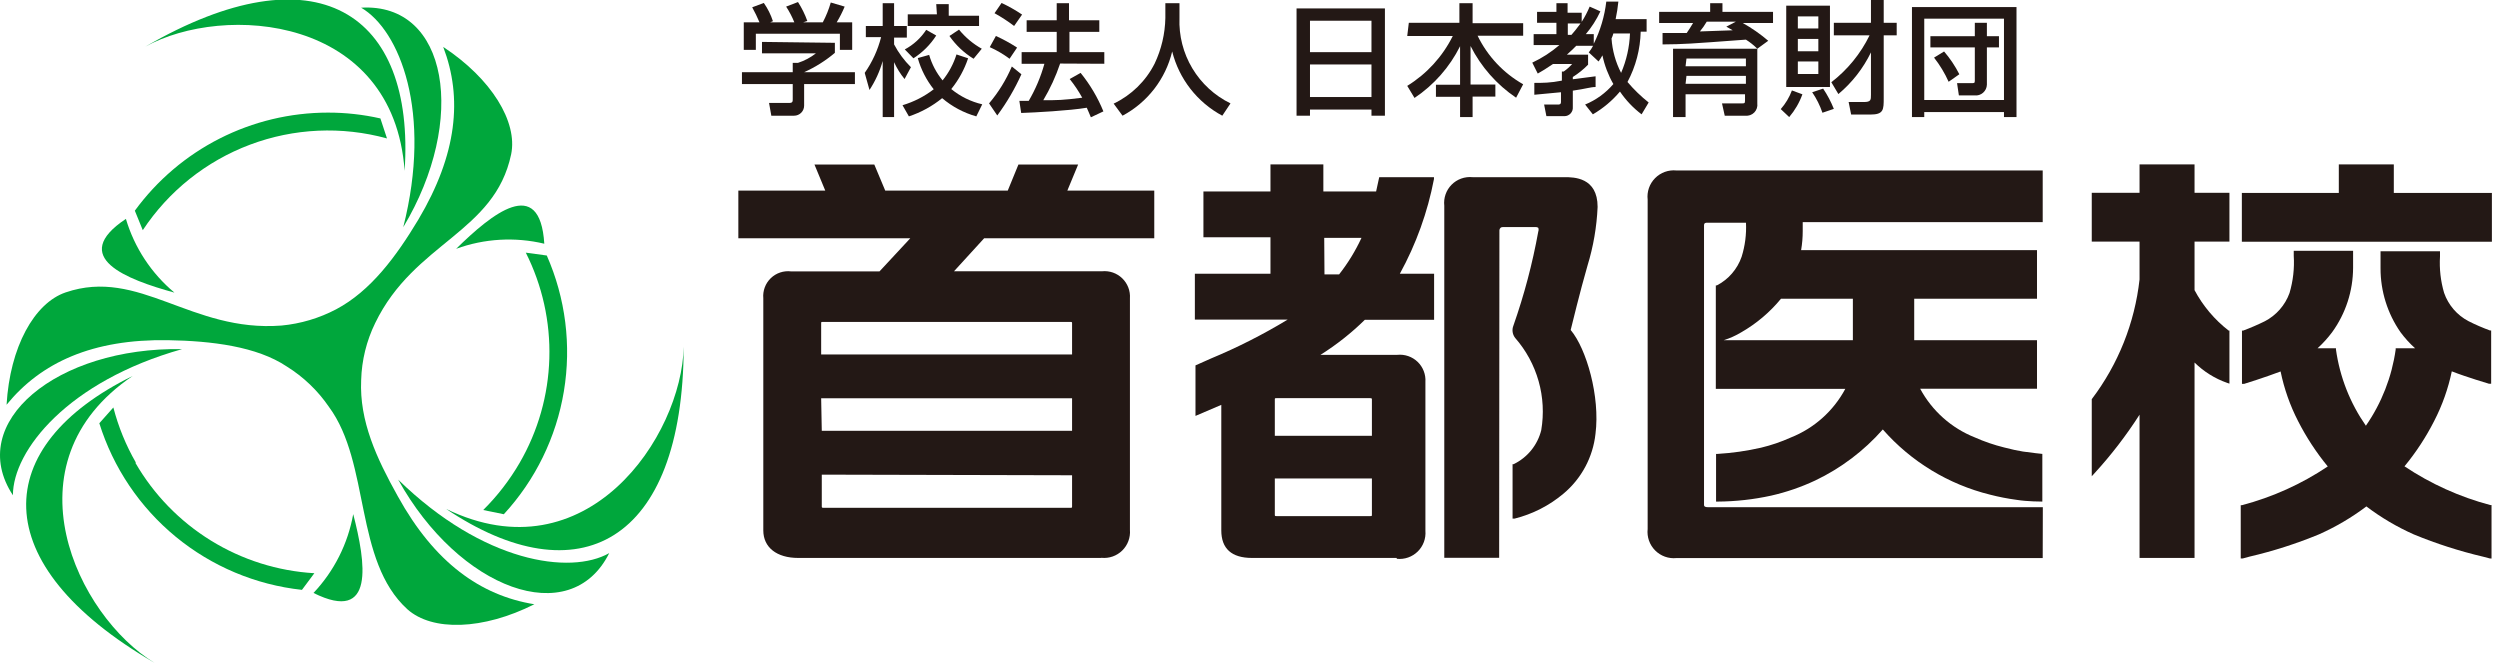
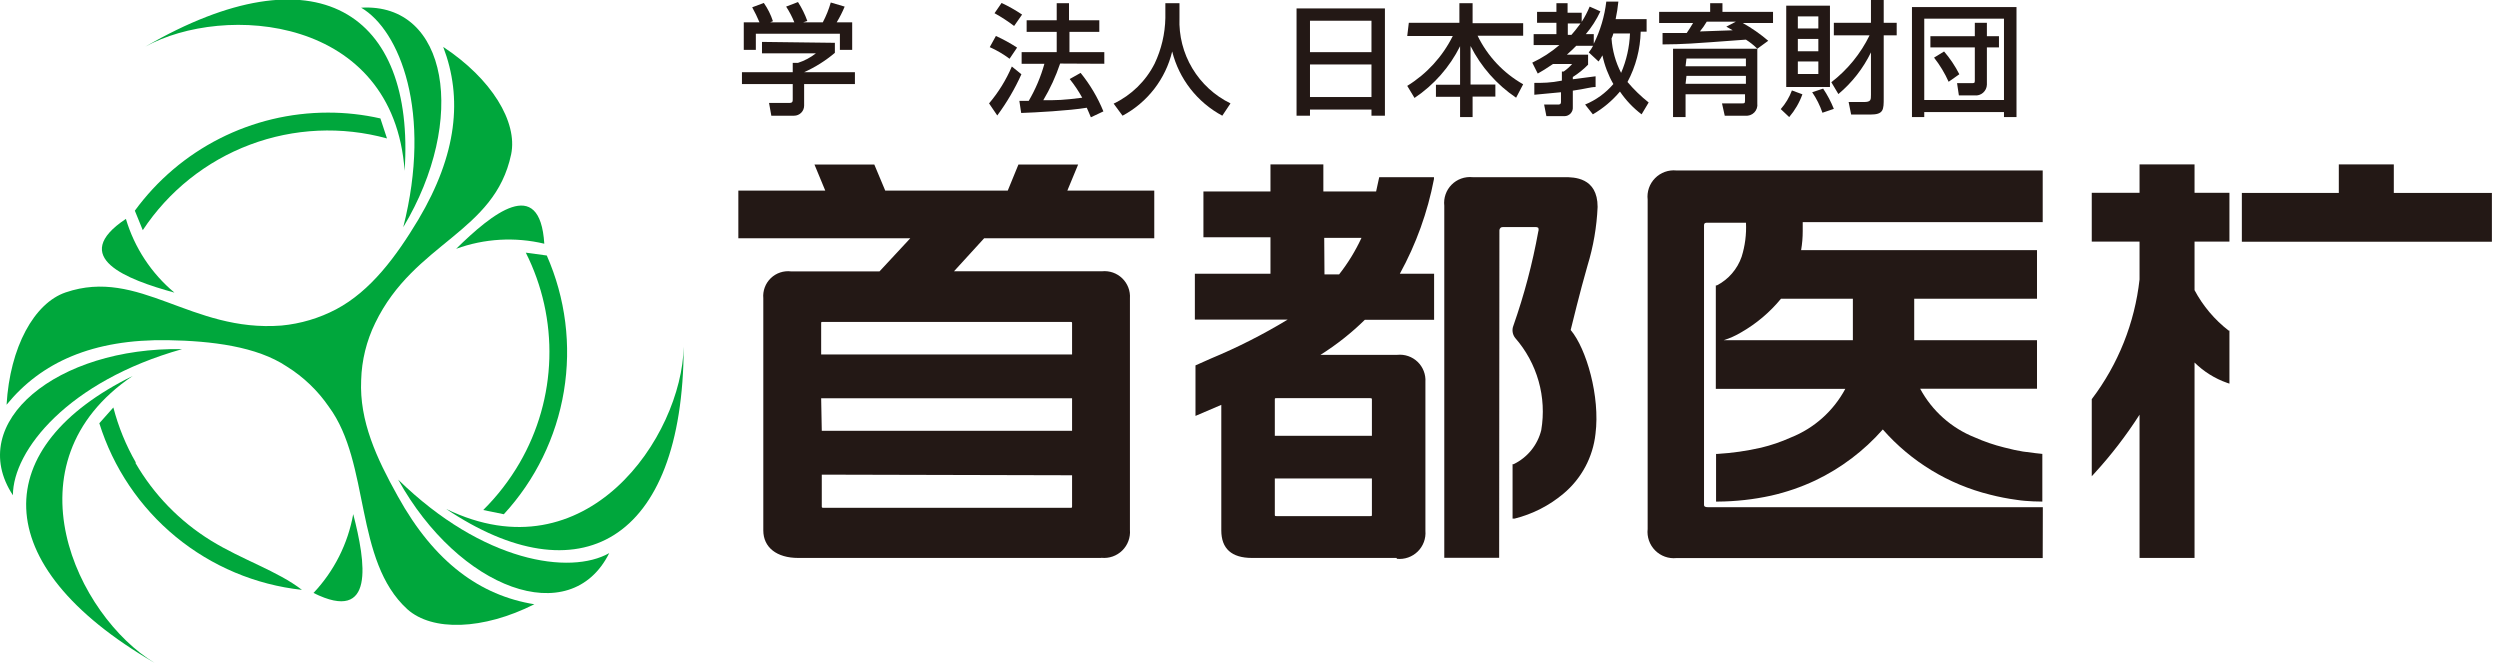
<svg xmlns="http://www.w3.org/2000/svg" width="181" height="48" viewBox="0 0 181 48" fill="none">
  <g clip-path="url(#clip0_4476_78917)">
    <path d="M28.827 34.724C33.222 42.652 41.294 45.681 44.108 40.045C41.285 41.645 34.975 40.728 28.827 34.724Z" fill="#00A73C" />
    <path d="M32.297 36.845C41.834 43.245 49.456 39.389 49.501 25.097C49.366 31.613 42.463 41.789 32.297 36.845Z" fill="#00A73C" />
    <path d="M26.148 0.557C28.944 2.193 31.308 8.126 29.195 16.449C33.861 8.683 32.449 0.18 26.148 0.557Z" fill="#00A73C" />
    <path d="M29.294 12.368C30.067 0.908 22.912 -3.811 10.517 3.38C16.225 0.225 28.494 1.115 29.294 12.368Z" fill="#00A73C" />
    <path d="M13.186 25.276C4.126 25.115 -2.535 30.589 0.935 35.856C0.935 32.611 4.917 27.605 13.186 25.276Z" fill="#00A73C" />
    <path d="M9.609 27.218C-0.692 32.279 -1.178 40.809 11.191 47.991C5.618 44.62 0.243 33.546 9.609 27.218Z" fill="#00A73C" />
    <path d="M9.115 15.847C4.935 18.625 9.169 20.234 12.629 21.186C10.958 19.791 9.736 17.934 9.115 15.847Z" fill="#00A73C" />
    <path d="M22.697 42.93C27.191 45.169 26.472 40.701 25.573 37.222C25.19 39.365 24.191 41.348 22.697 42.93Z" fill="#00A73C" />
    <path d="M39.407 17.645C39.092 12.629 35.587 15.497 33.025 18.014C35.07 17.268 37.289 17.14 39.407 17.645Z" fill="#00A73C" />
    <path d="M12.162 24.629C15.317 24.683 18.589 25.079 20.764 26.535C21.975 27.289 23.016 28.287 23.82 29.465C26.831 33.546 25.618 40.593 29.501 44.117C31.299 45.717 34.957 45.627 38.688 43.748C34.786 43.119 31.452 40.728 28.8 35.928C27.263 33.178 26.013 30.481 26.148 27.524C26.187 26.088 26.533 24.678 27.164 23.389C29.995 17.537 35.811 16.863 37.007 11.173C37.492 8.827 35.586 5.699 32.09 3.398C33.501 7.092 33.096 11.173 30.292 15.892C28.674 18.589 26.831 21.07 24.341 22.391C23.113 23.038 21.769 23.438 20.387 23.569C13.834 24.081 10.085 19.353 4.755 21.169C2.481 21.942 0.719 25.124 0.476 29.303C2.975 26.238 6.706 24.539 12.162 24.629Z" fill="#00A73C" />
    <path d="M39.587 18.499L38.068 18.292C39.263 20.664 39.849 23.297 39.772 25.952C39.695 28.608 38.958 31.202 37.627 33.501C36.901 34.754 36.013 35.906 34.984 36.926L36.477 37.231C38.762 34.751 40.273 31.657 40.825 28.329C41.378 25.002 40.947 21.585 39.587 18.499Z" fill="#00A73C" />
    <path d="M23.739 8.153C21.015 8.154 18.33 8.798 15.901 10.031C13.472 11.265 11.369 13.055 9.762 15.254L10.337 16.665C12.207 13.835 14.924 11.668 18.099 10.475C21.275 9.281 24.747 9.123 28.018 10.023L27.541 8.575C26.294 8.292 25.018 8.151 23.739 8.153Z" fill="#00A73C" />
-     <path d="M9.843 33.501C9.12 32.247 8.57 30.902 8.207 29.501L7.191 30.643C8.197 33.863 10.12 36.72 12.726 38.863C15.332 41.005 18.507 42.341 21.861 42.706L22.759 41.501C20.105 41.345 17.532 40.533 15.269 39.136C13.007 37.74 11.127 35.804 9.798 33.501" fill="#00A73C" />
+     <path d="M9.843 33.501C9.12 32.247 8.57 30.902 8.207 29.501L7.191 30.643C8.197 33.863 10.12 36.72 12.726 38.863C15.332 41.005 18.507 42.341 21.861 42.706C20.105 41.345 17.532 40.533 15.269 39.136C13.007 37.74 11.127 35.804 9.798 33.501" fill="#00A73C" />
    <path d="M60.445 3.1V3.826C59.772 4.394 59.023 4.866 58.219 5.227H61.896V6.085H58.219V7.651C58.219 7.844 58.142 8.028 58.006 8.164C57.87 8.3 57.686 8.377 57.493 8.377H55.844L55.679 7.453H57.147C57.394 7.453 57.394 7.338 57.394 7.173V6.085H53.717V5.227H57.394V4.551H57.774C58.245 4.399 58.686 4.164 59.076 3.859H55.168V3.034L60.445 3.1ZM54.987 1.616C54.83 1.244 54.654 0.881 54.459 0.528L55.3 0.214C55.585 0.619 55.807 1.063 55.96 1.534L55.762 1.616H57.51C57.35 1.218 57.151 0.837 56.916 0.478L57.774 0.148C58.051 0.577 58.278 1.036 58.45 1.517L58.153 1.616H59.571C59.812 1.159 60.006 0.678 60.148 0.181L61.154 0.478C60.991 0.872 60.798 1.252 60.577 1.616H61.698V3.611H60.808V2.441H54.723V3.611H53.849V1.616H54.987Z" fill="#231815" />
-     <path d="M62.605 5.277C63.154 4.493 63.556 3.616 63.792 2.688H62.687V1.88H63.907V0.231H64.732V1.88H65.655V2.721H64.732V3.216C65.053 3.824 65.464 4.38 65.952 4.865L65.49 5.722C65.186 5.35 64.931 4.94 64.732 4.502V8.476H63.907V4.419C63.696 5.162 63.374 5.868 62.951 6.514L62.605 5.277ZM70.091 4.221C69.821 5.031 69.408 5.785 68.871 6.448C69.524 6.983 70.291 7.361 71.114 7.552L70.685 8.426C69.775 8.169 68.932 7.719 68.211 7.107C67.496 7.689 66.68 8.136 65.804 8.426L65.342 7.618C66.159 7.375 66.925 6.984 67.601 6.464C67.071 5.795 66.678 5.027 66.447 4.205L67.271 3.974C67.465 4.65 67.796 5.279 68.244 5.821C68.694 5.263 69.035 4.625 69.25 3.941L70.091 4.221ZM67.783 2.572C67.358 3.234 66.795 3.797 66.134 4.221L65.507 3.578C66.135 3.243 66.668 2.755 67.057 2.16L67.783 2.572ZM67.783 0.297H68.689V1.138H70.883V1.88H65.721V1.039H67.832L67.783 0.297ZM69.432 2.144C69.889 2.705 70.449 3.175 71.081 3.529L70.487 4.254C69.797 3.832 69.201 3.27 68.739 2.605L69.432 2.144Z" fill="#231815" />
    <path d="M73.95 5.376C73.475 6.43 72.889 7.431 72.202 8.36L71.608 7.486C72.289 6.684 72.845 5.783 73.257 4.815L73.95 5.376ZM72.103 2.605C72.635 2.846 73.148 3.127 73.637 3.446L73.092 4.254C72.647 3.921 72.166 3.639 71.658 3.413L72.103 2.605ZM72.515 0.214C73.031 0.456 73.527 0.737 73.999 1.055L73.422 1.88C72.972 1.538 72.498 1.23 72.004 0.956L72.515 0.214ZM76.753 4.601C76.442 5.526 76.033 6.416 75.533 7.256C76.539 7.256 76.935 7.256 78.353 7.074C78.091 6.598 77.787 6.145 77.446 5.722L78.237 5.277C78.92 6.12 79.476 7.059 79.886 8.064L78.979 8.492C78.864 8.228 78.798 8.047 78.683 7.8C77.413 8.014 74.906 8.146 73.933 8.179L73.802 7.305H74.478C74.972 6.462 75.354 5.559 75.615 4.617H73.966V3.776H76.506V2.309H74.329V1.468H76.506V0.231H77.396V1.468H79.59V2.309H77.429V3.776H79.952V4.617L76.753 4.601Z" fill="#231815" />
    <path d="M84.372 0.231H85.394V1.303C85.344 2.581 85.666 3.845 86.322 4.943C86.978 6.041 87.939 6.925 89.088 7.486L88.494 8.377C87.599 7.897 86.814 7.236 86.189 6.435C85.564 5.634 85.114 4.712 84.866 3.727C84.629 4.712 84.187 5.635 83.567 6.437C82.948 7.238 82.165 7.9 81.272 8.377L80.628 7.503C81.912 6.891 82.956 5.87 83.597 4.601C84.086 3.569 84.35 2.445 84.372 1.303V0.231Z" fill="#231815" />
    <path d="M93.87 0.61H100.268V8.377H99.295V7.932H94.843V8.377H93.87V0.61ZM99.295 1.501H94.843V3.776H99.295V1.501ZM99.295 4.667H94.843V7.025H99.295V4.667Z" fill="#231815" />
    <path d="M101.999 1.649H105.66V0.231H106.616V1.682H110.277V2.589H106.979C107.697 4.067 108.847 5.291 110.277 6.101L109.766 7.074C108.365 6.129 107.229 4.84 106.468 3.331V6.118H108.265V6.992H106.616V8.476H105.709V7.008H103.962V6.134H105.709V3.347C104.954 4.86 103.817 6.15 102.411 7.091L101.884 6.217C103.3 5.346 104.443 4.095 105.182 2.605H101.884L101.999 1.649Z" fill="#231815" />
    <path d="M114.762 7.569C115.552 7.244 116.253 6.735 116.807 6.085C116.436 5.438 116.169 4.737 116.016 4.007C115.933 4.162 115.839 4.311 115.735 4.452L115.026 3.793C115.148 3.645 115.253 3.485 115.34 3.314H114.119C113.971 3.463 113.806 3.644 113.443 3.958H114.977V4.683C114.645 5.022 114.274 5.321 113.872 5.574V5.738L115.521 5.524V6.299C115.158 6.299 114.812 6.431 113.872 6.563V7.75C113.879 7.834 113.868 7.919 113.841 7.999C113.813 8.079 113.769 8.152 113.712 8.214C113.654 8.276 113.585 8.325 113.507 8.359C113.43 8.393 113.346 8.41 113.262 8.41H111.959L111.794 7.569H112.784C112.899 7.569 113.015 7.569 113.015 7.371V6.678L111.085 6.86V6.002C111.679 6.002 112.256 6.002 113.08 5.837V5.178H113.212C113.438 5.022 113.642 4.84 113.823 4.634H112.437C111.91 4.996 111.646 5.145 111.333 5.326L110.937 4.535C111.645 4.202 112.305 3.775 112.899 3.265H111.036V2.473H112.685V1.649H111.283V0.857H112.685V0.231H113.493V0.923H114.515V1.583C114.739 1.232 114.932 0.862 115.092 0.478L115.867 0.824C115.59 1.419 115.235 1.973 114.812 2.473H115.389V3.166C115.864 2.209 116.171 1.177 116.296 0.115H117.17C117.127 0.542 117.061 0.966 116.972 1.385H119.215V2.292H118.786C118.756 3.565 118.429 4.813 117.83 5.936C118.291 6.48 118.805 6.977 119.363 7.42L118.852 8.278C118.243 7.817 117.714 7.26 117.285 6.629C116.73 7.287 116.067 7.845 115.323 8.278L114.762 7.569ZM113.509 1.698V2.523H113.773C113.938 2.342 114.136 2.094 114.433 1.698H113.509ZM116.807 2.424C116.775 2.549 116.731 2.67 116.675 2.787C116.733 3.655 116.969 4.503 117.368 5.277C117.756 4.373 117.974 3.406 118.011 2.424H116.807Z" fill="#231815" />
    <path d="M127.229 3.529C126.98 3.278 126.703 3.057 126.404 2.869C122.167 3.183 121.969 3.199 120.369 3.216V2.391H122.117C122.282 2.16 122.43 1.913 122.579 1.665H120.122V0.857H123.816V0.231H124.706V0.857H128.367V1.665H126.174C126.83 2.032 127.449 2.463 128.02 2.952L127.229 3.529ZM127.229 3.529V7.486C127.245 7.606 127.233 7.727 127.195 7.841C127.157 7.955 127.093 8.059 127.009 8.145C126.925 8.231 126.822 8.296 126.709 8.336C126.596 8.377 126.474 8.39 126.355 8.377H124.871L124.673 7.486H126.075C126.306 7.486 126.339 7.486 126.339 7.272V6.827H122.035V8.476H121.128V3.529H127.229ZM122.035 4.799H126.404V4.238H122.101L122.035 4.799ZM122.035 6.068H126.404V5.491H122.101L122.035 6.068ZM125.679 1.567H123.568C123.423 1.816 123.258 2.053 123.073 2.276L125.448 2.193L124.986 1.929L125.679 1.567Z" fill="#231815" />
    <path d="M130.494 6.827C130.277 7.43 129.953 7.988 129.538 8.476L128.927 7.899C129.277 7.501 129.551 7.043 129.735 6.547L130.494 6.827ZM129.323 0.412H132.489V6.299H129.323V0.412ZM130.164 2.061H131.648V1.187H130.164V2.061ZM130.164 3.71H131.648V2.82H130.164V3.71ZM130.164 5.359H131.648V4.452H130.164V5.359ZM131.995 6.415C132.304 6.875 132.564 7.367 132.77 7.882L131.945 8.163C131.765 7.637 131.516 7.138 131.203 6.678L131.995 6.415ZM132.588 5.953C133.762 5.05 134.71 3.887 135.358 2.556H132.77V1.649H135.457V0H136.381V1.649H137.321V2.556H136.381V7.091C136.381 7.948 136.381 8.294 135.408 8.294H134.023L133.841 7.387H134.93C135.457 7.387 135.457 7.239 135.457 6.86V3.793C134.893 4.954 134.09 5.982 133.099 6.81L132.588 5.953Z" fill="#231815" />
    <path d="M138.426 0.511H145.995V8.476H145.088V8.113H139.316V8.476H138.426V0.511ZM139.316 7.239H145.088V1.352H139.316V7.239ZM139.761 2.622H142.977V1.649H143.851V2.622H144.725V3.43H143.851V6.134C143.847 6.245 143.821 6.354 143.773 6.453C143.725 6.553 143.657 6.642 143.574 6.715C143.49 6.788 143.393 6.842 143.287 6.876C143.182 6.909 143.071 6.921 142.961 6.909H141.823L141.691 6.019H142.746C142.944 6.019 142.977 6.019 142.977 5.821V3.43H139.761V2.622ZM141.081 5.92C140.801 5.296 140.447 4.709 140.025 4.172L140.751 3.727C141.184 4.23 141.555 4.784 141.856 5.376L141.081 5.92Z" fill="#231815" />
    <path d="M79.704 40.395H57.789C56.234 40.395 55.263 39.632 55.263 38.4V21.591C55.239 21.324 55.276 21.055 55.37 20.804C55.464 20.552 55.613 20.325 55.806 20.139C55.999 19.953 56.231 19.812 56.486 19.728C56.74 19.643 57.01 19.616 57.276 19.649H63.676L65.906 17.249H53.456V13.798H59.748L58.966 11.91H63.299L64.09 13.798H72.962L73.735 11.91H78.058L77.276 13.798H83.569V17.249H71.254L69.07 19.64H79.784C80.051 19.614 80.321 19.645 80.574 19.733C80.827 19.822 81.058 19.964 81.251 20.151C81.443 20.337 81.593 20.564 81.689 20.814C81.785 21.064 81.825 21.332 81.807 21.6V38.364C81.829 38.638 81.791 38.914 81.695 39.172C81.599 39.431 81.447 39.664 81.251 39.857C81.055 40.05 80.818 40.197 80.559 40.289C80.299 40.38 80.022 40.414 79.748 40.386L79.704 40.395ZM59.497 34.364V36.638C59.497 36.746 59.497 36.764 59.614 36.764H77.492C77.618 36.764 77.618 36.764 77.618 36.638V34.409L59.497 34.364ZM59.497 31.191H77.618V28.836H59.452L59.497 31.191ZM59.497 25.663H77.618V23.425C77.618 23.317 77.618 23.308 77.492 23.308H59.569C59.452 23.308 59.452 23.308 59.452 23.425V25.663H59.497Z" fill="#231815" />
    <path d="M101.106 40.395H90.643C89.168 40.395 88.422 39.721 88.422 38.4V29.312L86.553 30.112V26.454L87.685 25.951C89.602 25.154 91.456 24.213 93.231 23.137H86.508V19.82H91.982V17.177H87.128V13.861H91.982V11.901H95.811V13.861H99.631C99.703 13.555 99.856 12.827 99.856 12.827H103.82V12.962C103.36 15.363 102.526 17.677 101.348 19.82H103.829V23.155H98.813C97.837 24.112 96.761 24.962 95.604 25.69H101.168C101.436 25.663 101.705 25.695 101.959 25.783C102.213 25.871 102.444 26.013 102.638 26.2C102.831 26.386 102.981 26.612 103.078 26.863C103.175 27.113 103.217 27.381 103.2 27.649V38.436C103.222 38.71 103.184 38.986 103.088 39.244C102.992 39.502 102.841 39.736 102.644 39.929C102.448 40.122 102.211 40.269 101.952 40.361C101.692 40.452 101.415 40.486 101.141 40.458L101.106 40.395ZM92.297 34.643V37.24C92.297 37.348 92.296 37.366 92.413 37.366H99.2C99.326 37.366 99.326 37.366 99.326 37.24V34.643H92.297ZM92.297 31.551H99.326V28.953C99.326 28.854 99.326 28.827 99.2 28.827H92.413C92.296 28.827 92.297 28.827 92.297 28.953V31.551ZM95.892 19.865H96.953C97.593 19.05 98.136 18.163 98.571 17.223H95.874L95.892 19.865Z" fill="#231815" />
    <path d="M108.539 40.386H104.566V14.894C104.535 14.618 104.567 14.338 104.658 14.075C104.749 13.812 104.898 13.572 105.094 13.374C105.289 13.176 105.526 13.024 105.788 12.93C106.05 12.835 106.33 12.8 106.607 12.827H113.276C113.932 12.827 115.667 12.827 115.667 14.984C115.604 16.421 115.36 17.843 114.939 19.218C114.373 21.177 113.816 23.506 113.717 23.892C114.858 25.241 115.856 28.71 115.514 31.407C115.33 33.101 114.495 34.657 113.186 35.748C112.163 36.606 110.958 37.221 109.663 37.546H109.51V33.609H109.582C110.076 33.371 110.512 33.026 110.859 32.601C111.205 32.175 111.453 31.678 111.586 31.146C111.787 29.962 111.722 28.749 111.395 27.594C111.069 26.439 110.489 25.371 109.699 24.467C109.6 24.342 109.536 24.193 109.514 24.035C109.492 23.877 109.512 23.716 109.573 23.569C110.351 21.352 110.953 19.076 111.371 16.764C111.403 16.677 111.403 16.581 111.371 16.494C111.314 16.451 111.243 16.432 111.173 16.44H108.809C108.777 16.438 108.744 16.442 108.714 16.453C108.683 16.463 108.655 16.48 108.632 16.502C108.608 16.524 108.589 16.551 108.577 16.58C108.564 16.61 108.557 16.642 108.557 16.674L108.539 40.386Z" fill="#231815" />
    <path d="M158.885 40.395H154.903V30.023C153.942 31.524 152.854 32.941 151.649 34.256L151.443 34.481V28.899C153.358 26.376 154.554 23.382 154.903 20.234V17.492H151.443V13.96H154.903V11.901H158.885V13.96H161.411V17.492H158.885V21.007C159.492 22.148 160.335 23.147 161.357 23.937H161.411V27.775L161.249 27.721C160.362 27.411 159.555 26.907 158.885 26.247V40.359V40.395Z" fill="#231815" />
    <path d="M180.413 17.501H180.297H162.427H162.31V17.375V14.085V13.969H162.427H169.33V12.018V11.901H169.456H173.186H173.312V12.018V13.969H180.297H180.413V14.085V17.375V17.501Z" fill="#231815" />
-     <path d="M180.413 40.431H180.261L179.784 40.306C178.066 39.902 176.382 39.361 174.751 38.688C173.535 38.147 172.386 37.468 171.326 36.665C170.262 37.468 169.11 38.147 167.892 38.688C166.267 39.359 164.589 39.898 162.876 40.297L162.382 40.431H162.229V36.575H162.319C164.531 35.992 166.63 35.045 168.53 33.771C167.698 32.758 166.977 31.658 166.382 30.49C165.798 29.355 165.372 28.145 165.115 26.894C164.027 27.308 162.49 27.793 162.472 27.793H162.319V23.937H162.4C162.933 23.739 163.455 23.514 163.964 23.263C164.801 22.832 165.443 22.099 165.762 21.213C166.02 20.339 166.124 19.427 166.067 18.517V18.157H170.364V19.389C170.359 21.065 169.828 22.697 168.845 24.054C168.531 24.473 168.179 24.861 167.793 25.213H169.124V25.312C169.403 27.294 170.145 29.182 171.29 30.823C172.429 29.179 173.167 27.292 173.447 25.312V25.213H174.849C174.462 24.862 174.109 24.474 173.798 24.054C172.853 22.695 172.348 21.079 172.351 19.425V18.193H176.656V18.571C176.601 19.459 176.702 20.351 176.953 21.204C177.258 22.082 177.885 22.811 178.706 23.245C179.216 23.504 179.741 23.732 180.279 23.928H180.36V27.784H180.207C180.207 27.784 178.589 27.308 177.51 26.885C177.249 28.136 176.82 29.346 176.234 30.481C175.639 31.65 174.919 32.75 174.085 33.762C175.987 35.033 178.086 35.98 180.297 36.566H180.387V40.422L180.413 40.431Z" fill="#231815" />
    <path d="M147.892 40.404H121.375C121.093 40.433 120.808 40.398 120.54 40.302C120.273 40.206 120.031 40.052 119.831 39.85C119.631 39.649 119.479 39.405 119.385 39.137C119.292 38.869 119.259 38.583 119.29 38.301V14.454C119.258 14.171 119.289 13.884 119.382 13.615C119.475 13.346 119.627 13.101 119.827 12.899C120.027 12.696 120.27 12.541 120.538 12.444C120.806 12.348 121.092 12.313 121.375 12.342H147.892V16.081H130.517V16.737C130.517 17.198 130.478 17.658 130.4 18.112H147.479V21.627H138.589V24.629H147.479V28.144H139.02C139.883 29.747 141.283 30.995 142.975 31.667C143.66 31.972 144.37 32.215 145.097 32.395C145.654 32.539 146.067 32.629 146.463 32.692C146.993 32.773 147.865 32.863 147.865 32.863V36.315C147.865 36.315 146.769 36.315 146.005 36.189C145.353 36.102 144.708 35.976 144.072 35.811C141.065 35.067 138.358 33.42 136.315 31.092C134.951 32.641 133.287 33.898 131.425 34.786C130.404 35.266 129.334 35.633 128.234 35.883C126.961 36.163 125.663 36.307 124.36 36.315H124.243V32.863H124.351C125.41 32.8 126.462 32.649 127.497 32.413C128.237 32.236 128.959 31.989 129.654 31.676C131.344 31.005 132.742 29.756 133.6 28.153H124.225V20.665H124.297C125.14 20.23 125.784 19.486 126.094 18.589C126.343 17.793 126.45 16.959 126.409 16.126H123.596C123.497 16.126 123.371 16.126 123.371 16.324V36.557C123.371 36.692 123.506 36.719 123.632 36.719H147.901L147.892 40.404ZM124.8 24.629H134.148V21.627H128.944C128.143 22.603 127.171 23.425 126.076 24.054C125.675 24.296 125.247 24.489 124.8 24.629Z" fill="#231815" />
  </g>
  <defs>
    <clipPath id="clip0_4476_78917">
      <rect width="180.413" height="48" fill="white" />
    </clipPath>
  </defs>
</svg>